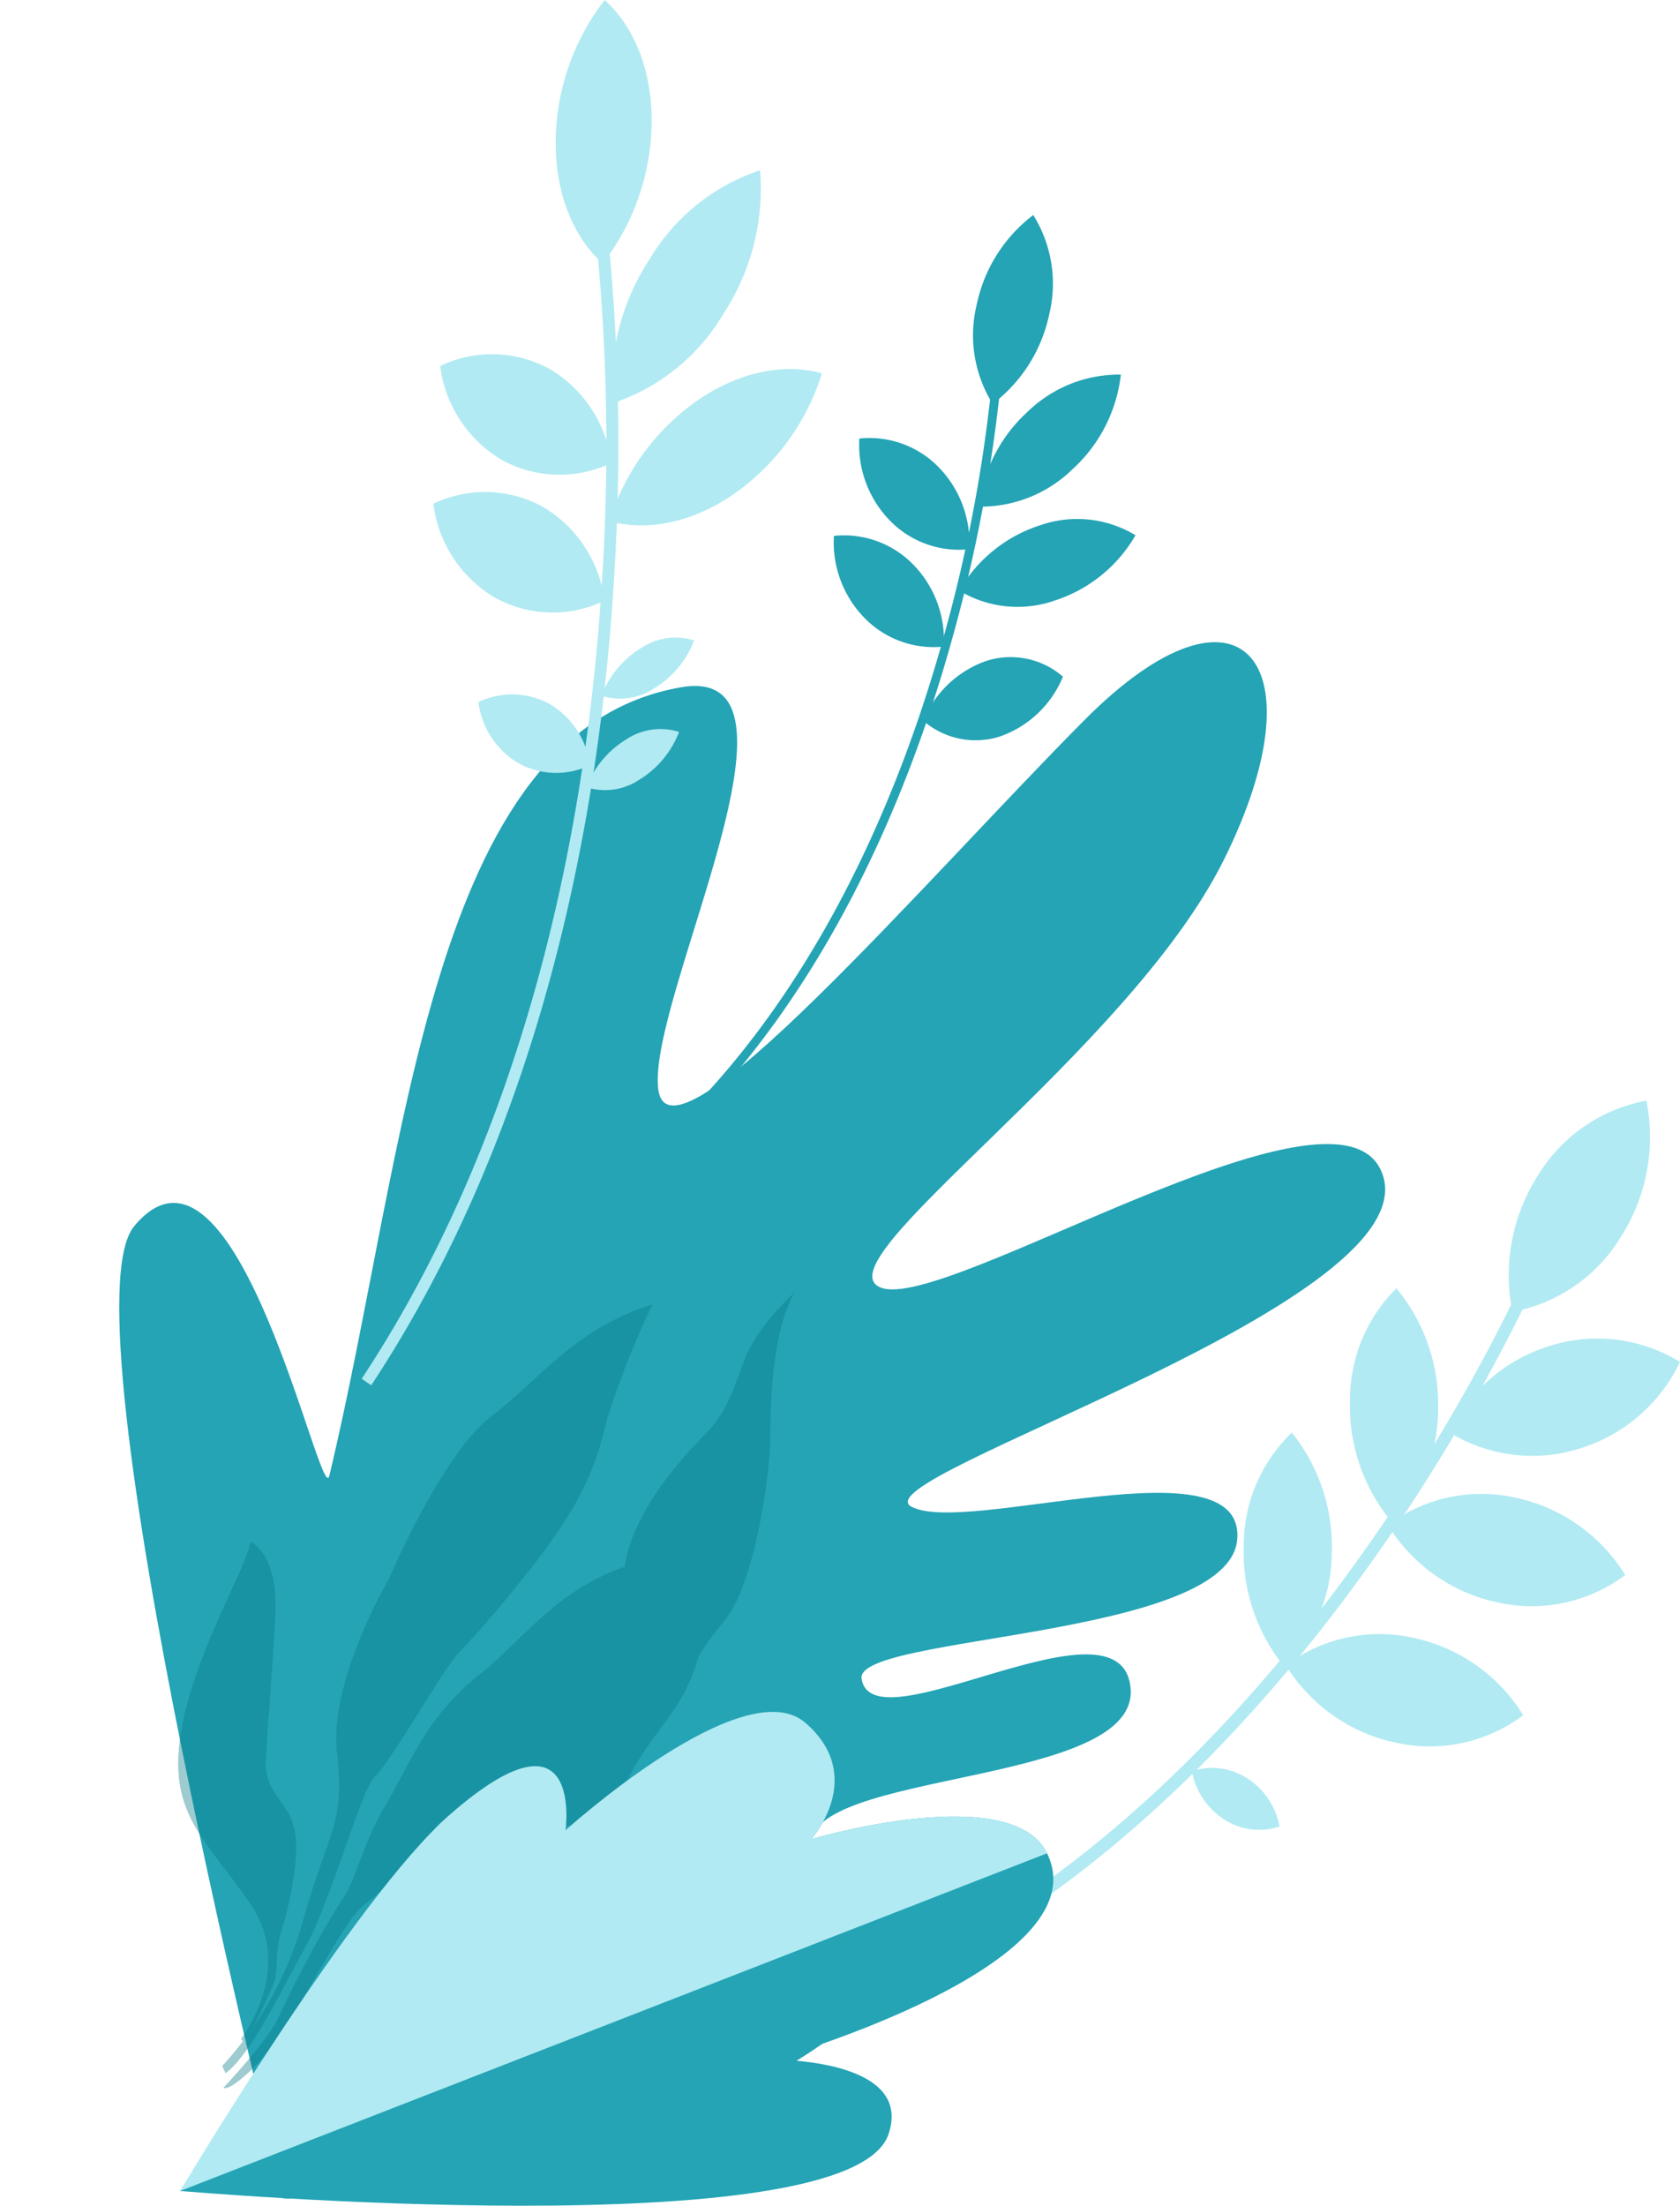
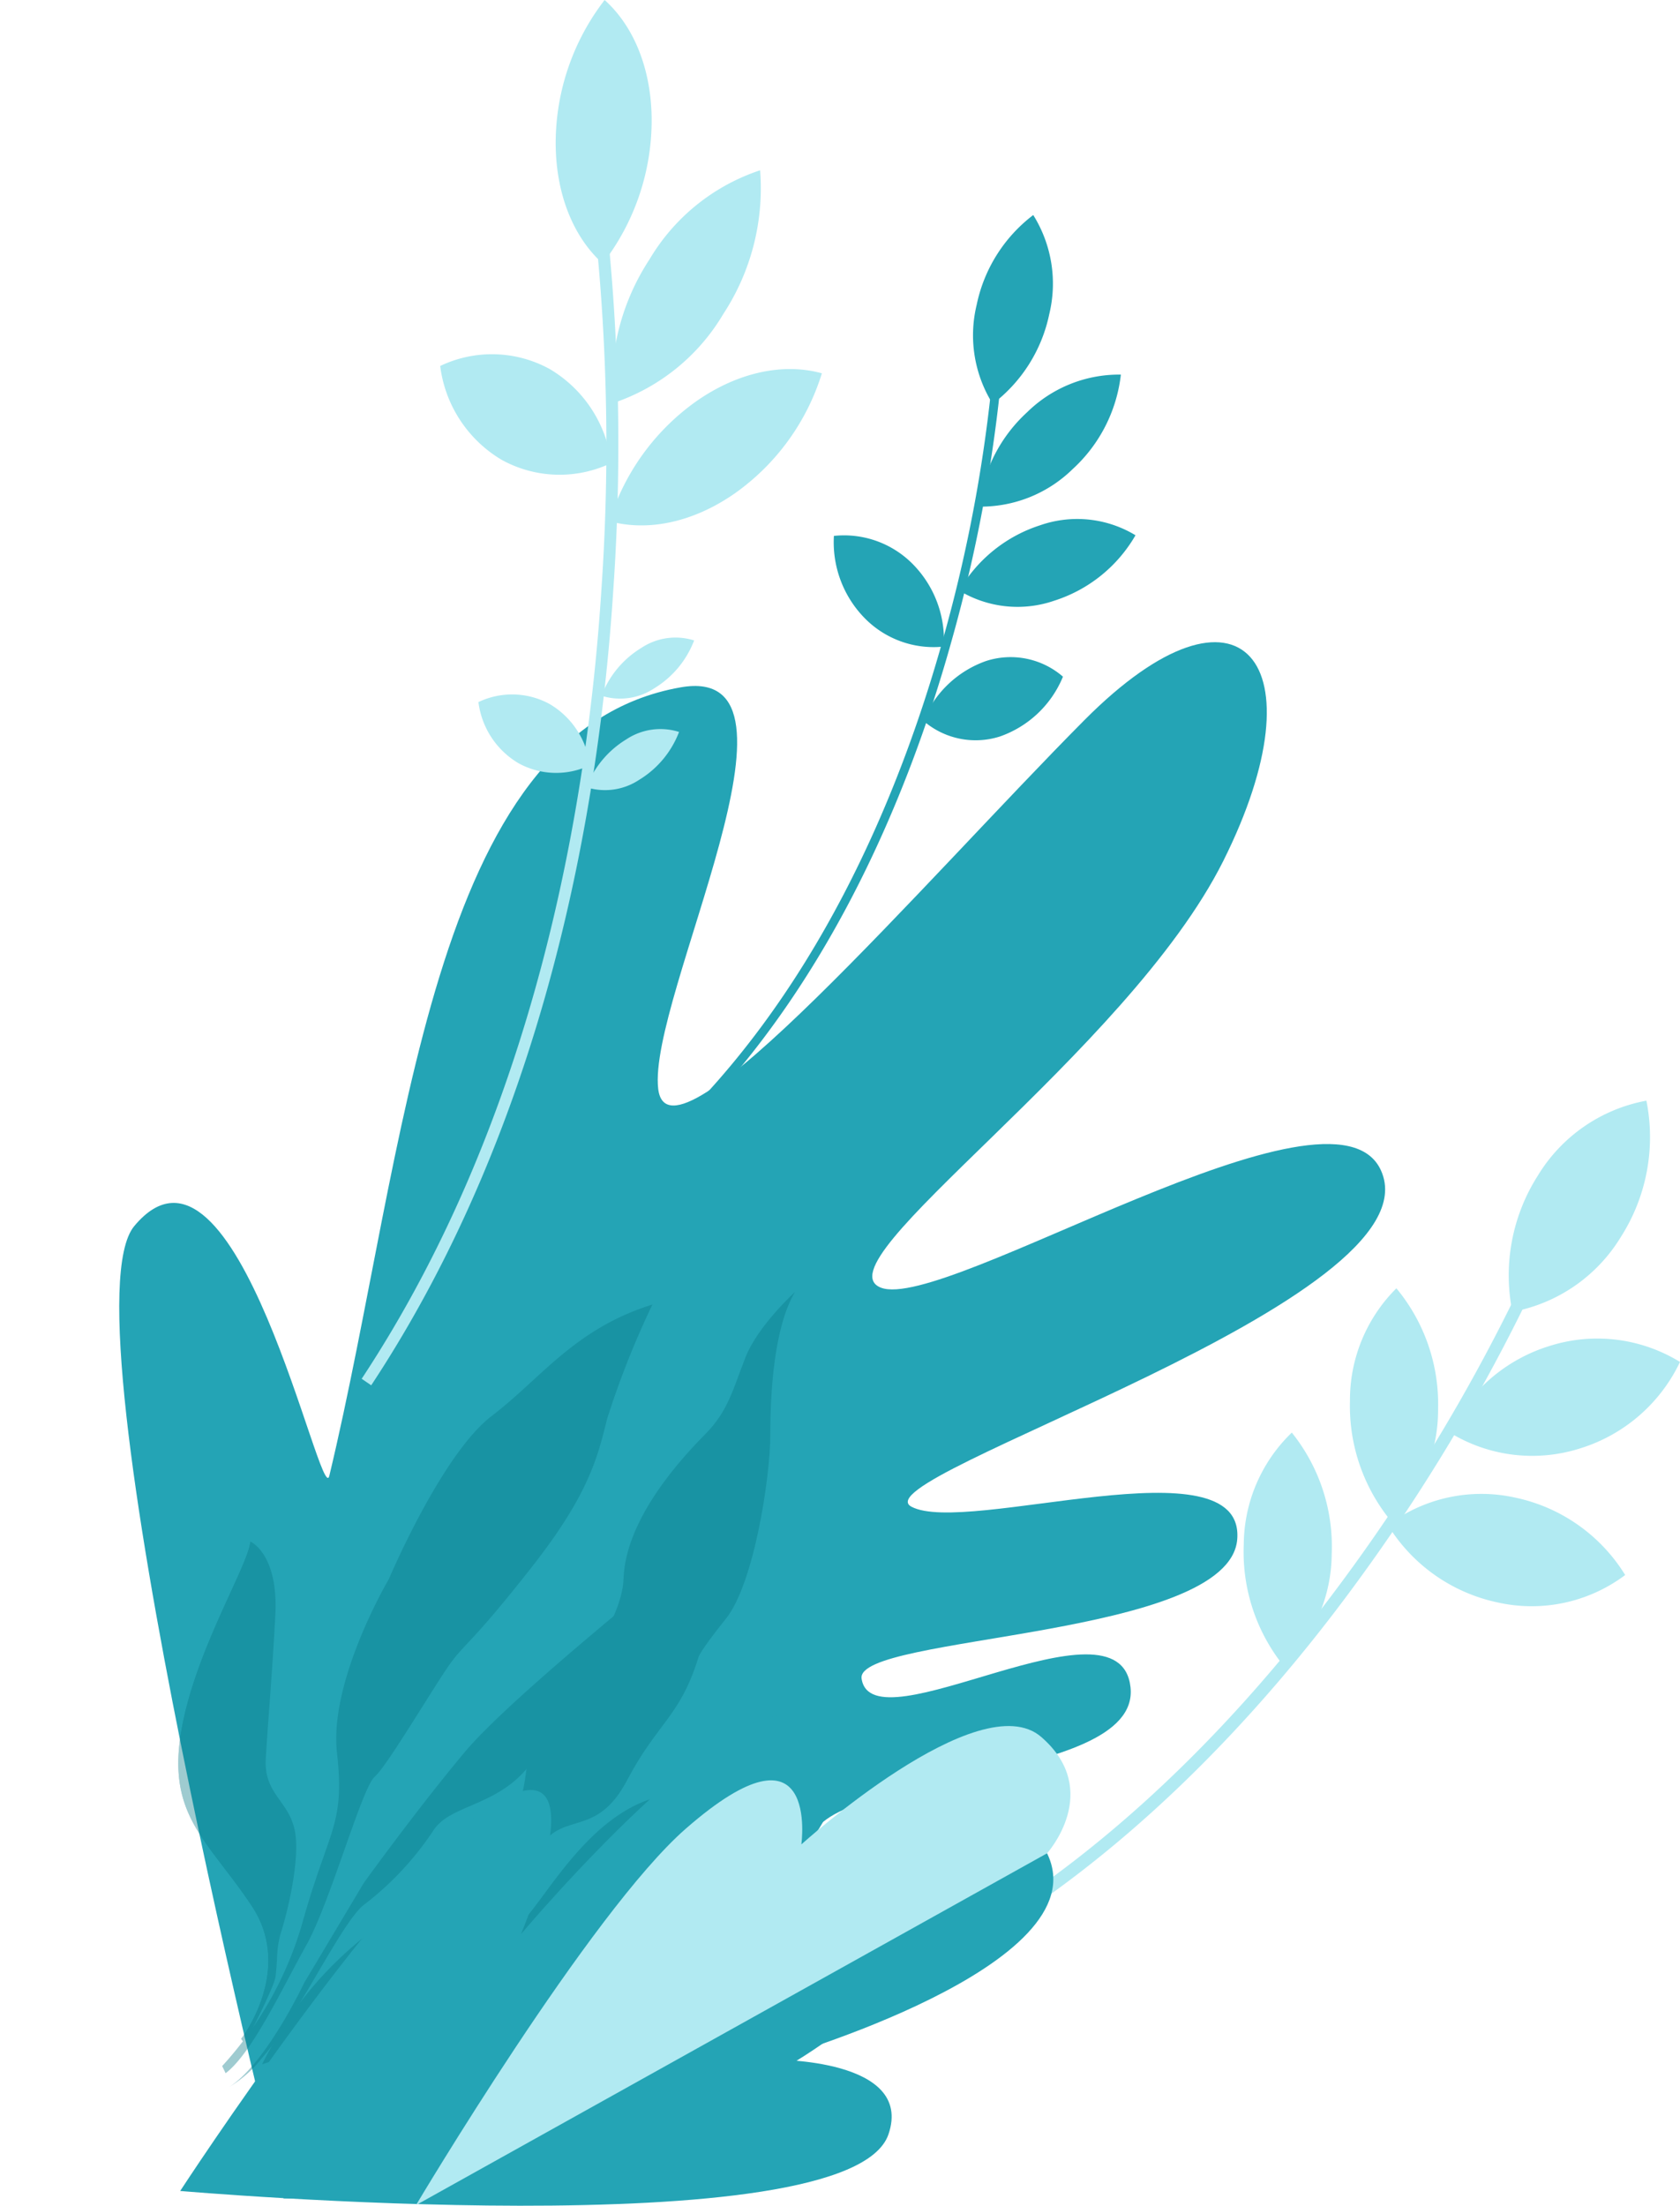
<svg xmlns="http://www.w3.org/2000/svg" width="146.882" height="192.745" viewBox="0 0 146.882 192.745">
  <g id="Group_769" data-name="Group 769" transform="translate(-1106.118 -440.255)">
    <g id="Group_282" data-name="Group 282" transform="translate(1115.284 440.255)">
      <g id="Group_260" data-name="Group 260" transform="translate(47.839 18.79)">
        <g id="Group_253" data-name="Group 253" transform="translate(0 11.107)">
          <path id="Path_894" data-name="Path 894" d="M2980.346,1003.916c14.385-12.826,21.781-31.246,25.452-44.44a131.449,131.449,0,0,0,4.573-25.869l.782-.048a132.373,132.373,0,0,1-4.6,26.049c-3.705,13.325-11.18,31.934-25.742,44.919Z" transform="translate(-2980.346 -933.559)" fill="#24a4b5" />
        </g>
        <g id="Group_254" data-name="Group 254" transform="translate(28.089)">
          <path id="Path_895" data-name="Path 895" d="M3139.578,878.554a11.286,11.286,0,0,0,1.4,8.663,13.229,13.229,0,0,0,4.944-7.839,11.3,11.3,0,0,0-1.4-8.663A13.216,13.216,0,0,0,3139.578,878.554Z" transform="translate(-3139.28 -870.715)" fill="#24a4b5" />
        </g>
        <g id="Group_255" data-name="Group 255" transform="translate(28.591 13.935)">
          <path id="Path_896" data-name="Path 896" d="M3146.328,952.856a13.2,13.2,0,0,0-4.208,8.251,11.482,11.482,0,0,0,8.193-3.286,13.2,13.2,0,0,0,4.208-8.251A11.48,11.48,0,0,0,3146.328,952.856Z" transform="translate(-3142.12 -949.561)" fill="#24a4b5" />
        </g>
        <g id="Group_256" data-name="Group 256" transform="translate(26.861 26.573)">
          <path id="Path_897" data-name="Path 897" d="M3139.431,1021.6a12.623,12.623,0,0,0-7.1,5.717,9.838,9.838,0,0,0,8.31.882,12.62,12.62,0,0,0,7.1-5.717A9.836,9.836,0,0,0,3139.431,1021.6Z" transform="translate(-3132.331 -1021.072)" fill="#24a4b5" />
        </g>
        <g id="Group_257" data-name="Group 257" transform="translate(23.723 38.631)">
          <path id="Path_898" data-name="Path 898" d="M3120.071,1089.635a9.258,9.258,0,0,0-5.5,5.223,6.98,6.98,0,0,0,6.711,1.373,9.261,9.261,0,0,0,5.5-5.223A6.983,6.983,0,0,0,3120.071,1089.635Z" transform="translate(-3114.576 -1089.299)" fill="#24a4b5" />
        </g>
        <g id="Group_258" data-name="Group 258" transform="translate(18.114 19.485)">
-           <path id="Path_899" data-name="Path 899" d="M3089.779,983.51a8.439,8.439,0,0,0-6.924-2.493,9.457,9.457,0,0,0,2.682,7.178,8.439,8.439,0,0,0,6.924,2.493A9.458,9.458,0,0,0,3089.779,983.51Z" transform="translate(-3082.842 -980.969)" fill="#24a4b5" />
-         </g>
+           </g>
        <g id="Group_259" data-name="Group 259" transform="translate(15.889 27.992)">
          <path id="Path_900" data-name="Path 900" d="M3077.186,1031.642a8.439,8.439,0,0,0-6.924-2.493,9.465,9.465,0,0,0,2.682,7.178,8.441,8.441,0,0,0,6.925,2.493A9.457,9.457,0,0,0,3077.186,1031.642Z" transform="translate(-3070.248 -1029.102)" fill="#24a4b5" />
        </g>
      </g>
      <g id="Group_269" data-name="Group 269" transform="translate(57.862 96.179)">
        <g id="Group_261" data-name="Group 261" transform="translate(0 11.857)">
          <path id="Path_901" data-name="Path 901" d="M3037.064,1444.181c23.117-6.44,40.341-24.7,50.719-38.888a160,160,0,0,0,17.183-29.6l.963.47a161.107,161.107,0,0,1-17.3,29.81c-10.478,14.328-27.88,32.776-51.284,39.3Z" transform="translate(-3037.064 -1375.693)" fill="#b1eaf2" />
        </g>
        <g id="Group_262" data-name="Group 262" transform="translate(64.874)">
          <path id="Path_902" data-name="Path 902" d="M3406.69,1315.153a16.2,16.2,0,0,0-2.227,11.9,14.092,14.092,0,0,0,9.492-6.55,16.2,16.2,0,0,0,2.227-11.9A14.093,14.093,0,0,0,3406.69,1315.153Z" transform="translate(-3404.14 -1308.602)" fill="#b1eaf2" />
        </g>
        <g id="Group_263" data-name="Group 263" transform="translate(59.708 20.797)">
          <path id="Path_903" data-name="Path 903" d="M3383.7,1426.9a14.358,14.358,0,0,0-8.793,7.572,13.788,13.788,0,0,0,11.353,1.413,14.359,14.359,0,0,0,8.793-7.572A13.789,13.789,0,0,0,3383.7,1426.9Z" transform="translate(-3374.908 -1426.276)" fill="#b1eaf2" />
        </g>
        <g id="Group_264" data-name="Group 264" transform="translate(54.315 34.376)">
          <path id="Path_904" data-name="Path 904" d="M3355.527,1503.427a13.617,13.617,0,0,0-11.135,2.4,14.886,14.886,0,0,0,9.613,6.763,13.614,13.614,0,0,0,11.133-2.4A14.884,14.884,0,0,0,3355.527,1503.427Z" transform="translate(-3344.392 -1503.114)" fill="#b1eaf2" />
        </g>
        <g id="Group_265" data-name="Group 265" transform="translate(45.4 46.627)">
-           <path id="Path_905" data-name="Path 905" d="M3305.086,1572.745a13.616,13.616,0,0,0-11.134,2.4,14.887,14.887,0,0,0,9.613,6.763,13.615,13.615,0,0,0,11.134-2.4A14.889,14.889,0,0,0,3305.086,1572.745Z" transform="translate(-3293.952 -1572.432)" fill="#b1eaf2" />
-         </g>
+           </g>
        <g id="Group_266" data-name="Group 266" transform="translate(50.996 16.398)">
          <path id="Path_906" data-name="Path 906" d="M3333.319,1411.952a15.836,15.836,0,0,0-3.644-10.565,13.75,13.75,0,0,0-4.059,9.837,15.838,15.838,0,0,0,3.643,10.564A13.749,13.749,0,0,0,3333.319,1411.952Z" transform="translate(-3325.613 -1401.387)" fill="#b1eaf2" />
        </g>
        <g id="Group_267" data-name="Group 267" transform="translate(41.7 29.006)">
          <path id="Path_907" data-name="Path 907" d="M3280.716,1483.359a15.893,15.893,0,0,0-3.488-10.631,13.682,13.682,0,0,0-4.2,9.757,15.893,15.893,0,0,0,3.488,10.631A13.685,13.685,0,0,0,3280.716,1483.359Z" transform="translate(-3273.014 -1472.728)" fill="#b1eaf2" />
        </g>
        <g id="Group_268" data-name="Group 268" transform="translate(37.174 58.307)">
-           <path id="Path_908" data-name="Path 908" d="M3252.227,1639.416a5.591,5.591,0,0,0-4.819-.6,6.406,6.406,0,0,0,2.852,4.222,5.59,5.59,0,0,0,4.819.6A6.413,6.413,0,0,0,3252.227,1639.416Z" transform="translate(-3247.408 -1638.522)" fill="#b1eaf2" />
-         </g>
+           </g>
      </g>
      <path id="Path_909" data-name="Path 909" d="M2731.144,1217.921s-19.523-77.211-13.049-84.969c8.947-10.722,16.327,24.847,17.052,21.825,6.838-28.531,8.66-65.035,30.722-68.9,12.542-2.2-2.9,27.146-1.968,35.081s23.53-18.412,37.263-32.216,20.826-5.065,12.149,12.293c-8.391,16.784-35.536,35.126-29.941,37.3s39.565-19.5,43.725-10.234c5.1,11.361-45.855,26.822-41.057,29.374s29.153-5.853,28.487,2.835-33.4,8.364-32.844,12.185c.907,6.188,22.559-7.818,23.511.744.973,8.757-28.487,7.159-27.977,13.989.293,3.925,8.012.431,8.944,5.868,2.123,12.4-38.11,25.072-38.11,25.072Z" transform="translate(-2715.521 -1025.815)" fill="#24a4b5" />
      <g id="Group_281" data-name="Group 281" transform="translate(22.456)">
        <g id="Group_280" data-name="Group 280">
          <g id="Group_271" data-name="Group 271" transform="translate(0 15.606)">
            <path id="Path_912" data-name="Path 912" d="M2837.555,958.143l-.834-.57c15.128-22.91,19.745-50.109,20.955-68.893A182.709,182.709,0,0,0,2856.661,853l1.033-.3a184.021,184.021,0,0,1,1.028,35.909C2857.505,907.548,2852.844,934.989,2837.555,958.143Z" transform="translate(-2836.722 -852.696)" fill="#b1eaf2" />
          </g>
          <g id="Group_272" data-name="Group 272" transform="translate(16.961)">
            <path id="Path_913" data-name="Path 913" d="M2932.693,776.732c-.032,4.6,1.563,8.407,4.113,10.69a20.5,20.5,0,0,0,4.277-12.337c.033-4.6-1.563-8.407-4.112-10.69A20.51,20.51,0,0,0,2932.693,776.732Z" transform="translate(-2932.692 -764.395)" fill="#b1eaf2" />
          </g>
          <g id="Group_273" data-name="Group 273" transform="translate(21.847 14.882)">
            <path id="Path_914" data-name="Path 914" d="M2963.647,856.4a20.051,20.051,0,0,0-3.22,12.559,17.724,17.724,0,0,0,9.68-7.8,20.043,20.043,0,0,0,3.22-12.559A17.723,17.723,0,0,0,2963.647,856.4Z" transform="translate(-2960.339 -848.602)" fill="#b1eaf2" />
          </g>
          <g id="Group_274" data-name="Group 274" transform="translate(21.664 32.251)">
            <path id="Path_915" data-name="Path 915" d="M2966.926,949.669a20.138,20.138,0,0,0-7.625,10.5c3.265.911,7.234.164,10.945-2.418a20.134,20.134,0,0,0,7.625-10.5C2974.607,946.34,2970.637,947.088,2966.926,949.669Z" transform="translate(-2959.301 -946.88)" fill="#b1eaf2" />
          </g>
          <g id="Group_275" data-name="Group 275" transform="translate(20.968 55.698)">
            <path id="Path_916" data-name="Path 916" d="M2958.847,1080.47a8.4,8.4,0,0,0-3.48,4.179,5.393,5.393,0,0,0,4.618-.653,8.4,8.4,0,0,0,3.48-4.179A5.4,5.4,0,0,0,2958.847,1080.47Z" transform="translate(-2955.367 -1079.551)" fill="#b1eaf2" />
          </g>
          <g id="Group_276" data-name="Group 276" transform="translate(19.653 63.691)">
            <path id="Path_917" data-name="Path 917" d="M2951.4,1125.7a8.4,8.4,0,0,0-3.48,4.179,5.4,5.4,0,0,0,4.619-.653,8.4,8.4,0,0,0,3.48-4.179A5.394,5.394,0,0,0,2951.4,1125.7Z" transform="translate(-2947.924 -1124.778)" fill="#b1eaf2" />
          </g>
          <g id="Group_277" data-name="Group 277" transform="translate(6.863 30.956)">
            <path id="Path_918" data-name="Path 918" d="M2885.143,940.855a10.486,10.486,0,0,0-9.59-.276,11.147,11.147,0,0,0,5.373,8.2,10.486,10.486,0,0,0,9.59.276A11.146,11.146,0,0,0,2885.143,940.855Z" transform="translate(-2875.552 -939.554)" fill="#b1eaf2" />
          </g>
          <g id="Group_278" data-name="Group 278" transform="translate(6.266 42.997)">
-             <path id="Path_919" data-name="Path 919" d="M2881.765,1008.986a10.485,10.485,0,0,0-9.589-.276,11.141,11.141,0,0,0,5.373,8.2,10.485,10.485,0,0,0,9.59.275A11.149,11.149,0,0,0,2881.765,1008.986Z" transform="translate(-2872.175 -1007.686)" fill="#b1eaf2" />
-           </g>
+             </g>
          <g id="Group_279" data-name="Group 279" transform="translate(10.207 60.685)">
            <path id="Path_920" data-name="Path 920" d="M2900.717,1108.613a6.825,6.825,0,0,0-6.242-.179,7.253,7.253,0,0,0,3.5,5.339,6.825,6.825,0,0,0,6.242.179A7.254,7.254,0,0,0,2900.717,1108.613Z" transform="translate(-2894.475 -1107.767)" fill="#b1eaf2" />
          </g>
        </g>
      </g>
      <g id="Group_456" data-name="Group 456" transform="translate(51.402 102.247) rotate(50)" opacity="0.39">
        <path id="Path_861" data-name="Path 861" d="M1.725,0A76.986,76.986,0,0,0,6.848,9.481c2.06,2.816,4.023,5.508,5.667,13.323s1.362,8.6,1.812,10.619,3.378,10.2,3.4,11.7,5.918,10.036,7.429,14.031,4.189,9.7,4.039,12.609l-.673-.171A31.261,31.261,0,0,0,23.3,57.965c-4.665-6.847-4-8.14-9.295-11.658S5.29,33.073,5.29,33.073-.1,22.519.153,17.032-1.027,6.6,1.725,0Z" transform="translate(5.007 10.252)" fill="#067887" />
        <path id="Path_862" data-name="Path 862" d="M0,0S.178,4.378,1.591,6.98,4.22,11.16,4.476,13.975,5.619,24.044,9.558,27.586,14,41.741,17,44.951s3.389,5.518,2.836,11.024-2.434,13.137,1.915,23.1L22.73,76.6S19.619,68.4,20.372,63.6s3.374-12.048,2.415-15.525,2.608-4.156.46-9.415-1.266-7.086-4.19-11.633c0,0-.3-.213-1.069-4.06s-6.966-10.9-9.822-13.3S1.194,3.4,0,0Z" transform="translate(13.902)" fill="#067887" />
-         <path id="Path_863" data-name="Path 863" d="M4.1,0s3.42,5.855,3.469,9.624-.36,6.834,1.371,12-1.7,8.424-.714,11.273a26.781,26.781,0,0,1,1.036,8.782c-.03,2.558,3.917,11.025,4.518,15.312s-.167,4.3-.167,4.3-.654-5.661-1.563-7.532A95.057,95.057,0,0,1,7.737,42.936c-.645-2.5-2.394-4.1-3.9-8.327S.181,26.82.344,20.821-1.906,8.489,4.1,0Z" transform="translate(21.433 21.679)" fill="#067887" />
        <path id="Path_864" data-name="Path 864" d="M32.776,28.738s-1.6-7.431-8.32-8.173-10.676.587-15.427-4.842S1.518,1.678,0,.195c0,0,2.387-1.228,6.356,2.482S13.112,9.2,15.41,11.362s4.163.752,6.589,2.176c2.033,1.194,4.662,4.643,5.82,6.45a8.154,8.154,0,0,0,1.334,1.6c.466.43,1.021.957,1.377,1.345.712.776,2.766,5.833,2.766,5.833Z" transform="translate(0 50.3)" fill="#067887" />
        <path id="Path_865" data-name="Path 865" d="M1.33,40.034S-1.04,30.946.547,26.5,7.105,18.76,6.906,15.967,3.515,5.622,6.116,0c0,0,.988,5.015,1.964,6.13s7.668,5.614,6.481,11.555-7.693,7.33-9.3,9.079S1.5,28.51,1.487,29.673a44.917,44.917,0,0,0,.283,9.564Z" transform="translate(33.816 37.693)" fill="#067887" />
        <path id="Path_866" data-name="Path 866" d="M7.145,49.967l-3.33-9.592S1.859,32.66.726,26.227.126,0,.126,0s3.42,5.855,3.469,9.624-.36,6.834,1.371,12-1.7,8.424-.714,11.273a26.772,26.772,0,0,1,1.036,8.781C5.257,44.233,9.2,52.7,9.806,56.987a10.614,10.614,0,0,1,.106,3.9C10.446,57.135,7.145,49.967,7.145,49.967Z" transform="translate(25.41 21.679)" fill="#067887" />
        <path id="Path_867" data-name="Path 867" d="M16.153,15.437c2.97.593,5.626.391,9.153,3.016a29.494,29.494,0,0,1,5.6,5.428s1.585,2.833,2.24,4.326c.094.228.15.365.15.365l-.52-.027s-1.6-7.431-8.32-8.173-10.676.588-15.427-4.842S1.518,1.483,0,0A76.063,76.063,0,0,1,8.176,7.411C11.3,10.89,13.183,14.844,16.153,15.437Z" transform="translate(0 50.495)" fill="#067887" />
        <path id="Path_868" data-name="Path 868" d="M7.568,6.13c.975,1.115,7.668,5.614,6.481,11.555s-7.693,7.33-9.3,9.079S.988,28.51.975,29.673a44.914,44.914,0,0,0,.283,9.564l-.192.348a53.216,53.216,0,0,1-1-5.991,12.247,12.247,0,0,1,1.22-6.8c.983-2.477,7.09-7.523,8.621-10.176S6.958,9.53,5.963,7.389,5.6,0,5.6,0,6.592,5.015,7.568,6.13Z" transform="translate(34.328 37.693)" fill="#067887" />
      </g>
      <g id="Group_270" data-name="Group 270" transform="translate(6.588 149.595)">
        <path id="Path_910" data-name="Path 910" d="M2746.939,1654.25s18.58-28.487,27.521-33.866c9.526-5.731,2.273,11.427,2.273,11.427s19.468-23.165,24.879-18.458.5,10.157.5,10.157,17.477-5.179,20.618,1.236c4.827,9.857-23.947,18.031-23.947,18.031s12.353-.13,10.08,6.525C2805.436,1659.339,2746.939,1654.25,2746.939,1654.25Z" transform="translate(-2746.939 -1612.391)" fill="#24a4b5" />
-         <path id="Path_911" data-name="Path 911" d="M2822.731,1623.2c-3.141-6.415-20.618-1.236-20.618-1.236s4.912-5.45-.5-10.157-20.984,9.382-20.984,9.382,1.632-11.619-10.095-1.384c-8.376,7.31-23.594,32.9-23.594,32.9Z" transform="translate(-2746.939 -1610.848)" fill="#b1eaf2" />
+         <path id="Path_911" data-name="Path 911" d="M2822.731,1623.2s4.912-5.45-.5-10.157-20.984,9.382-20.984,9.382,1.632-11.619-10.095-1.384c-8.376,7.31-23.594,32.9-23.594,32.9Z" transform="translate(-2746.939 -1610.848)" fill="#b1eaf2" />
      </g>
    </g>
  </g>
</svg>